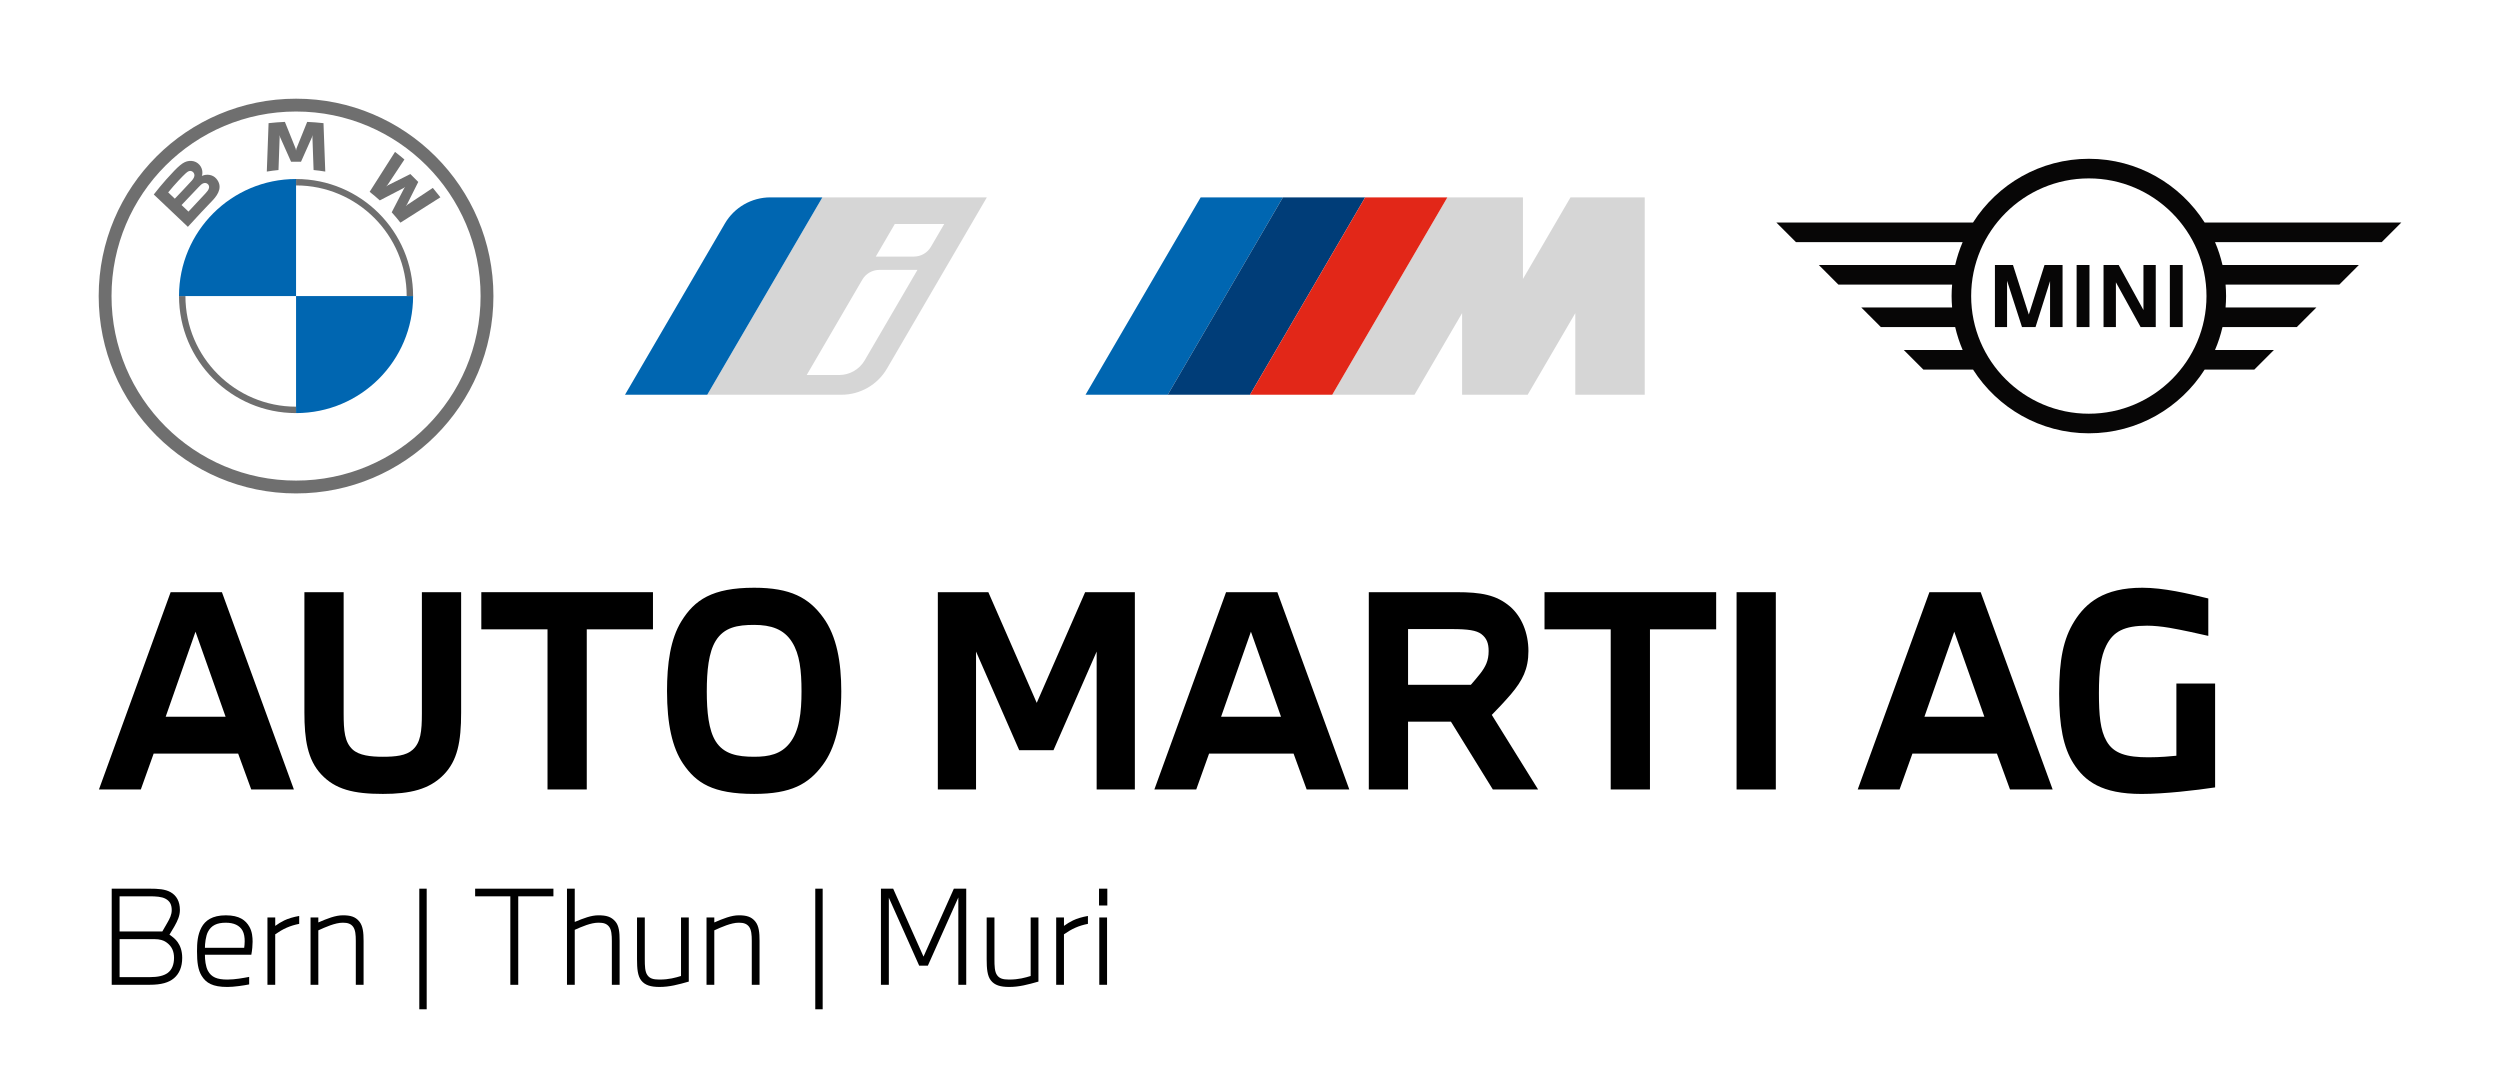
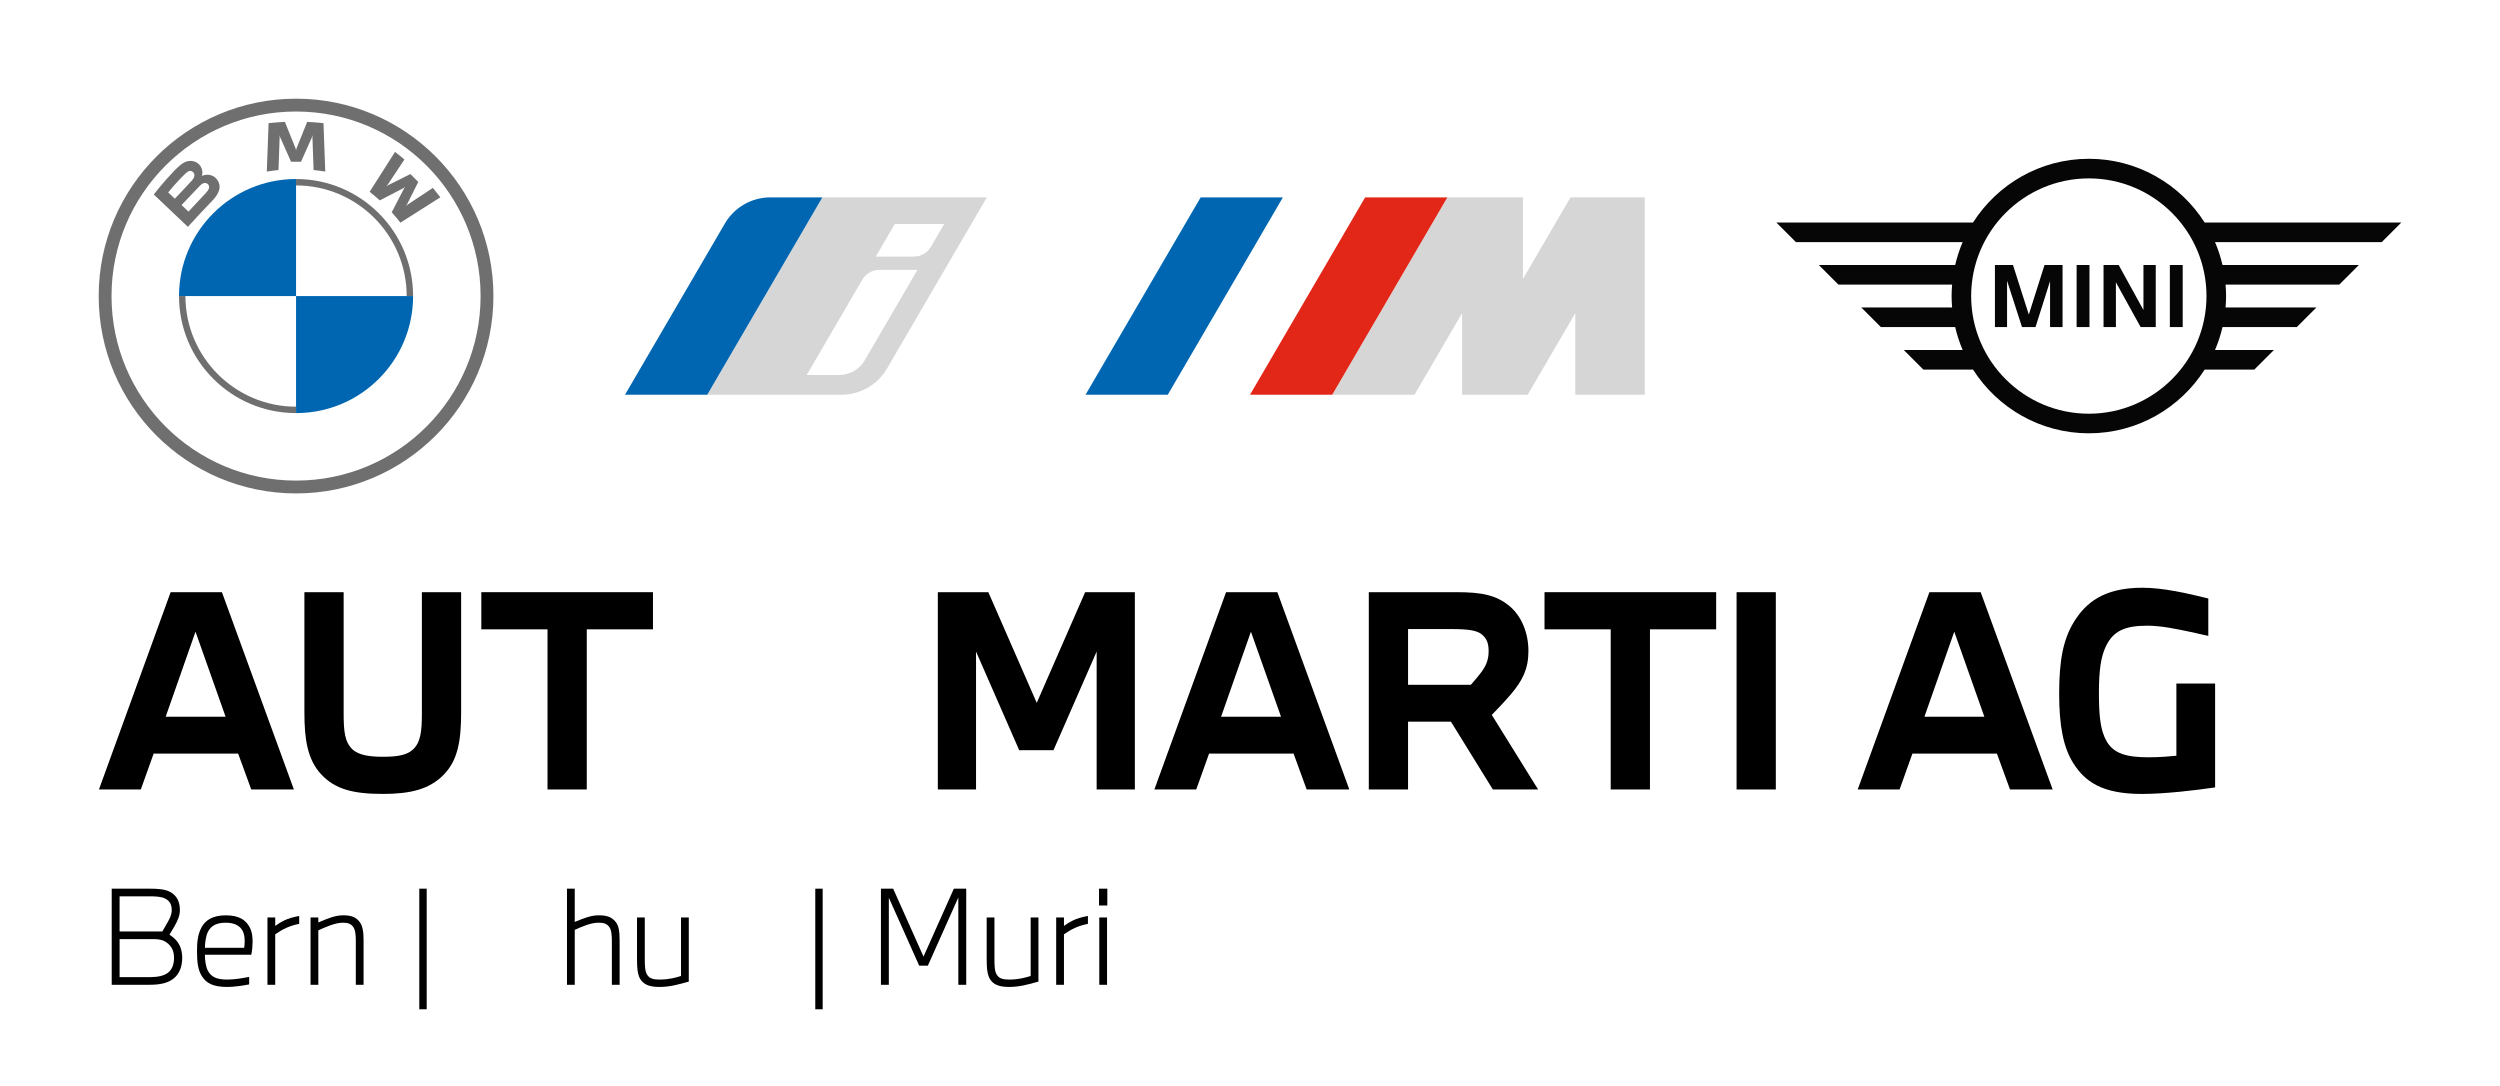
<svg xmlns="http://www.w3.org/2000/svg" id="BMW" viewBox="0 0 2154.33 935.43">
  <defs>
    <style>      .cls-1 {        fill: #003d78;      }      .cls-2 {        fill: #0066b1;      }      .cls-3 {        fill: #d6d6d6;      }      .cls-4 {        fill: #e22718;      }      .cls-5 {        fill: #070606;      }      .cls-6 {        fill: #6f6f6f;      }    </style>
  </defs>
  <g>
    <path class="cls-6" d="m255.12,85.04c-93.93,0-170.08,76.15-170.08,170.08s76.15,170.08,170.08,170.08,170.08-76.15,170.08-170.08-76.15-170.08-170.08-170.08h0Zm159.02,170.08c0,87.82-71.19,159.02-159.02,159.02s-159.02-71.19-159.02-159.02S167.29,96.1,255.12,96.1s159.02,71.19,159.02,159.02Z" />
    <path class="cls-6" d="m255.12,154.26v5.53h0c52.56,0,95.33,42.76,95.33,95.33h5.53c0-55.7-45.16-100.86-100.86-100.86h0m0,196.19c-52.56,0-95.33-42.76-95.33-95.33h-5.53c0,55.7,45.16,100.86,100.86,100.86" />
    <g>
      <path id="W" class="cls-6" d="m337.55,182.96c2.31,2.48,5.64,6.48,7.51,8.91l34.44-21.86c-1.72-2.25-4.46-5.67-6.51-8.08l-21.81,14.42-1.49,1.28,1.11-1.62,9.63-19.22-6.81-6.81-19.23,9.63-1.62,1.11,1.29-1.49,14.43-21.8c-2.54-2.16-4.98-4.14-8.09-6.54l-21.87,34.41c2.77,2.13,6.42,5.26,8.75,7.39l20.58-10.68,1.32-.97-.97,1.32-10.67,20.6Z" />
      <path id="M" class="cls-6" d="m259.4,139.35l9.41-21.08.6-1.87-.17,1.95.99,28.17c3.3.31,6.71.77,10.07,1.33l-1.53-41.72c-4.7-.52-9.38-.89-14.06-1.09l-9.27,23.01-.33,1.71-.33-1.71-9.27-23.01c-4.68.2-9.36.57-14.06,1.09l-1.53,41.72c3.36-.56,6.77-1.01,10.07-1.33l.99-28.17-.17-1.95.6,1.87,9.41,21.08h8.57Z" />
      <path id="B_22d" class="cls-6" d="m183.29,172.6c5.44-5.73,8.52-12.35,3.08-18.67-2.96-3.43-7.93-4.18-12.05-2.49l-.41.16.13-.36c.61-1.63,1-6.83-3.43-10.42-2.16-1.75-4.87-2.4-7.61-2.12-5.11.52-9.04,4.01-19.74,15.94-3.23,3.6-7.93,9.28-10.75,12.96,0,0,29.39,27.88,29.39,27.88,9.77-10.8,13.73-14.81,21.41-22.9Zm-38.34-6.82c5.92-7.24,12.21-13.81,15.06-16.41.9-.82,1.88-1.64,3.07-1.96,1.93-.53,3.92.84,4.37,2.82s-.8,3.88-2.19,5.44c-3.13,3.53-14.61,15.54-14.61,15.54,0,0-5.71-5.42-5.71-5.42Zm11.5,10.91s11.18-11.82,14.83-15.6c1.45-1.5,2.38-2.41,3.38-2.9,1.29-.63,2.7-.76,3.96.08,1.24.83,1.81,2.26,1.5,3.68-.37,1.69-1.75,3.3-2.89,4.53-1.54,1.65-14.8,15.84-14.82,15.86l-5.95-5.65Z" />
    </g>
    <path class="cls-2" d="m255.12,154.26v100.86h-100.86c0-55.74,45.12-100.86,100.86-100.86Z" />
    <path class="cls-2" d="m355.98,255.12c0,55.74-45.12,100.86-100.86,100.86v-100.86h100.86Z" />
  </g>
  <g>
    <path class="cls-3" d="m708.66,170.08l-99.21,170.08h115.68c16.13,0,31.05-8.57,39.18-22.5l86.09-147.58h-141.73Zm36.49,140.42c-4.57,7.84-12.96,12.66-22.04,12.66h-27.95l47.92-82.15c3.05-5.23,8.64-8.44,14.69-8.44h32.83l-45.46,77.93Zm42.38-89.4h-32.83l16.38-28.08h42.6l-11.46,19.64c-3.05,5.23-8.64,8.44-14.69,8.44Z" />
    <g id="Blau_Verlauf_hell">
      <path class="cls-2" d="m708.66,170.08l-99.21,170.08h-70.87l86.09-147.58c8.13-13.93,23.05-22.5,39.18-22.5h44.82Z" />
    </g>
  </g>
  <g>
    <g id="Weiss">
      <polygon class="cls-3" points="1312.37 170.08 1312.37 240.37 1353.35 170.08 1417.32 170.08 1417.32 340.16 1357.48 340.16 1357.48 269.85 1316.45 340.16 1259.93 340.16 1259.93 269.85 1218.9 340.16 1148.03 340.16 1247.24 170.08 1312.37 170.08" />
    </g>
    <polygon id="Blau_Verlauf_hell-2" data-name="Blau_Verlauf_hell" class="cls-2" points="1105.51 170.08 1006.3 340.16 935.43 340.16 1034.65 170.08 1105.51 170.08" />
-     <polygon id="Blau_Verlauf_hell-3" data-name="Blau_Verlauf_hell" class="cls-1" points="1176.38 170.08 1077.17 340.16 1006.3 340.16 1105.51 170.08 1176.38 170.08" />
    <polygon id="Blau_Verlauf_hell-4" data-name="Blau_Verlauf_hell" class="cls-4" points="1247.24 170.08 1148.03 340.16 1077.17 340.16 1176.38 170.08 1247.24 170.08" />
  </g>
  <path class="cls-5" d="m1800,356.51c-55.91,0-101.39-45.48-101.39-101.39s45.48-101.39,101.39-101.39,101.4,45.49,101.4,101.39-45.49,101.39-101.4,101.39m159.49-54.93h-50.74c2.73-6.3,4.85-12.89,6.44-19.73h64.03l16.88-16.88h-78.25c.25-3.25.43-6.53.43-9.85s-.18-6.61-.43-9.86h97.98l16.86-16.89h-117.5c-1.59-6.82-3.71-13.42-6.44-19.73h143.67l16.88-16.89h-169.49c-21.01-32.98-57.87-54.92-99.8-54.92s-78.79,21.95-99.8,54.92h-169.49l16.88,16.89h143.66c-2.71,6.31-4.85,12.91-6.44,19.73h-117.5l16.88,16.89h97.98c-.27,3.25-.44,6.53-.44,9.86s.17,6.6.44,9.85h-78.26l16.87,16.88h64.03c1.59,6.84,3.74,13.43,6.44,19.73h-50.75l16.88,16.89h42.82c21.01,32.99,57.89,54.92,99.8,54.92s78.79-21.93,99.8-54.92h42.81l16.88-16.89h0Zm-78.59-19.73h-11.07v-53.47h11.07v53.47h0Zm-57.57,0h-10.64v-53.47h13.06l21.33,38.78v-38.78h10.6v53.47h-13.04l-21.3-38.58v38.58h0Zm-22.76,0h-11.08v-53.47h11.08v53.47h0Zm-71.04,0h-10.44v-53.47h15.56l13.64,42.69,13.52-42.69h15.56v53.47h-10.78v-39.58l-12.52,39.58h-11.66l-12.87-39.88v39.88h0Z" />
  <g>
    <path d="m147.05,510.3h44.19l62.01,170.01h-36.75l-11.27-30.89h-72.83l-11.05,30.89h-36.08l61.78-170.01Zm-4.28,107.33h51.63l-25.93-73.28-25.7,73.28Z" />
    <path d="m262.31,510.3h33.82v104.4c0,15.33.9,24.8,7.67,31.12,5.64,5.19,15.56,6.31,26.16,6.31s20.07-.9,25.7-6.09c6.76-6.09,7.89-15.56,7.89-31.34v-104.4h33.82v103.72c0,25.25-3.16,41.49-15.11,53.66-12.4,12.63-28.86,16.46-52.31,16.46-25.25,0-41.04-3.83-53.21-16.91-11.73-12.63-14.43-29.99-14.43-53.21v-103.72Z" />
    <path d="m414.77,542.32v-32.02h147.91v32.02h-57.05v137.99h-33.82v-137.99h-57.05Z" />
-     <path d="m574.79,595.76c0-23.9,2.93-45.1,12.4-60.43,11.27-18.26,26.38-28.86,62.68-28.86,31.34,0,47.12,8.57,59.53,25.71,11.73,16.01,15.56,38.78,15.56,63.58,0,28.64-5.64,49.38-15.78,63.13-12.4,16.91-27.51,25.25-59.3,25.25-35.85,0-50.06-9.47-61.33-26.16-9.24-13.75-13.75-34.05-13.75-62.23Zm34.27,0c0,17.59,1.58,33.37,7.67,43.07,6.99,11.05,18.71,13.3,33.15,13.3,12.85,0,23-2.25,30.44-11.5,8.57-10.6,10.37-26.83,10.37-44.87s-1.58-32.02-8.12-42.39c-6.99-11.27-18.26-14.88-32.69-14.88s-25.93,2.03-33.15,13.75c-6.09,9.92-7.67,25.93-7.67,43.52Z" />
    <path d="m808.16,510.3h43.52l41.71,95.38,41.71-95.38h42.84v170.01h-32.92v-118.83l-37.2,85h-29.54l-37.2-85v118.83h-32.92v-170.01Z" />
    <path d="m1056.54,510.3h44.19l62.01,170.01h-36.75l-11.27-30.89h-72.83l-11.05,30.89h-36.08l61.78-170.01Zm-4.28,107.33h51.63l-25.93-73.28-25.71,73.28Z" />
    <path d="m1179.55,510.3h75.54c21.2,0,34.27,2.25,46.22,12.4,9.92,8.57,15.78,22.77,15.78,38.33s-5.19,25.48-14.88,36.98c-5.19,6.09-12.63,13.98-16.69,18.04l39.91,64.26h-39.01l-36.08-58.4h-36.98v58.4h-33.82v-170.01Zm33.82,31.79v48.03h54.11c1.8-2.03,5.64-6.54,8.12-9.7,4.51-5.86,7.21-11.05,7.21-19.39,0-6.54-1.58-11.05-6.31-14.66-4.28-3.16-11.27-4.28-25.48-4.28h-37.65Z" />
    <path d="m1330.96,542.32v-32.02h147.91v32.02h-57.05v137.99h-33.82v-137.99h-57.05Z" />
    <path d="m1496.46,680.32v-170.01h33.82v170.01h-33.82Z" />
    <path d="m1662.63,510.3h44.19l62.01,170.01h-36.75l-11.27-30.89h-72.83l-11.05,30.89h-36.08l61.78-170.01Zm-4.28,107.33h51.63l-25.93-73.28-25.71,73.28Z" />
    <path d="m1787.52,535.33c9.92-15.78,25.25-28.86,58.62-28.86,18.26,0,39.23,4.96,56.82,9.25v32.24c-9.92-2.25-21.87-4.96-33.6-6.99-6.76-1.13-13.53-1.8-19.17-1.8-19.62,0-29.09,4.96-35.17,17.14-4.74,9.47-6.31,21.65-6.31,40.81s1.13,32.02,6.54,41.49c6.09,10.82,17.36,13.98,36.08,13.98,10.37,0,19.62-.9,24.13-1.35v-62.23h33.37v89.52c-16.46,2.48-43.52,5.64-63.36,5.64-34.5,0-48.93-11.05-58.62-26.16-8.79-13.75-12.4-32.47-12.4-60.2,0-29.31,3.61-47.35,13.08-62.46Z" />
  </g>
  <g>
    <path d="m128.55,765.79c8.02,0,13.73.44,18.35,2.97,5.16,2.86,8.13,8.02,8.13,15.38,0,5.05-1.98,9.23-4.61,13.95-1.43,2.53-3.63,6.15-4.39,7.36,2.64,1.76,5.05,3.63,7.03,6.37,2.2,3.08,3.96,7.47,3.96,13.62,0,7.8-2.53,13.62-7.03,17.47s-11.1,5.71-20.98,5.71h-32.74v-82.84h32.3Zm-25.49,36.91h36.8c1.54-2.64,2.75-4.72,4.06-7.03,2.42-4.17,4.06-7.36,4.06-11.43,0-4.72-1.65-7.8-5.38-9.78-3.3-1.76-8.02-2.09-14.06-2.09h-25.49v30.32Zm0,39.33h25.93c7.25,0,12.08-1.21,15.38-3.52,3.85-2.75,5.6-7.47,5.6-13.07s-1.87-9.89-6.15-13.07c-2.86-2.2-6.37-3.08-10.55-3.08h-30.21v32.74Z" />
    <path d="m169.77,819.85c0-7.25.44-14.28,3.85-20.65,3.19-5.93,9.23-10.44,20.98-10.44s17.14,4.29,20.32,9.89c2.42,4.28,2.75,9.12,2.75,12.85,0,2.75-.33,7.25-1.1,11.21h-39.99c0,4.28.55,10.11,2.64,13.95,2.97,5.38,7.69,7.47,16.81,7.47,6.59,0,14.06-1.43,18.68-2.31v6.48c-4.39.88-12.96,2.2-18.68,2.2-12.85,0-18.46-3.41-22.3-9.67-3.08-5.05-3.96-11.54-3.96-20.98Zm6.81-3.08h33.84c.22-1.65.44-3.52.44-5.71,0-3.08-.44-6.59-1.87-9.12-2.53-4.5-7.47-6.81-14.39-6.81-7.69,0-12.52,2.31-15.38,7.8-1.98,3.74-2.64,10.44-2.64,13.84Z" />
    <path d="m230.48,790.62h6.7v7.25c2.64-1.87,4.83-3.3,7.8-4.72,3.41-1.65,7.91-2.97,12.85-3.84v6.81c-3.96.77-7.25,1.76-10.77,3.3s-6.92,3.63-9.89,5.71v43.51h-6.7v-58.01Z" />
    <path d="m274.31,790.62v4.28c7.58-3.29,14.72-6.15,21.09-6.15s10.77,1.1,14.17,5.27c3.19,3.85,3.74,9.56,3.74,16.81v37.79h-6.7v-37.79c0-5.16-.33-9.45-2.31-12.19-1.98-2.64-4.72-3.52-8.9-3.52-6.59,0-15.05,3.84-21.09,6.59v46.91h-6.7v-58.01h6.7Z" />
    <path d="m361.32,869.73v-103.93h6.37v103.93h-6.37Z" />
-     <path d="m409.44,772.39v-6.59h67.46v6.59h-30.32v76.25h-6.81v-76.25h-30.32Z" />
    <path d="m495.28,765.79v28.67c7.69-3.19,14.06-5.71,20.43-5.71,6.81,0,10.99,1.21,14.5,5.27,3.19,3.63,3.74,9.12,3.74,16.81v37.79h-6.7v-37.68c0-5.16-.33-9.78-2.42-12.42-2.09-2.64-4.83-3.41-9.12-3.41-6.59,0-14.28,3.41-20.43,6.15v47.35h-6.7v-82.84h6.7Z" />
    <path d="m555.64,790.62v36.04c0,5.6.11,10.77,2.31,13.73,1.98,2.75,4.83,3.73,10.33,3.73,8.35,0,13.84-1.65,18.57-3.08v-50.43h6.7v55.26c-9.01,2.53-16.48,4.62-25.27,4.62-7.58,0-12.52-1.54-15.71-5.6-3.08-3.85-3.63-10.22-3.63-18.24v-36.04h6.7Z" />
-     <path d="m615.54,790.62v4.28c7.58-3.29,14.72-6.15,21.09-6.15s10.77,1.1,14.17,5.27c3.19,3.85,3.73,9.56,3.73,16.81v37.79h-6.7v-37.79c0-5.16-.33-9.45-2.31-12.19-1.98-2.64-4.72-3.52-8.9-3.52-6.59,0-15.05,3.84-21.09,6.59v46.91h-6.7v-58.01h6.7Z" />
    <path d="m702.55,869.73v-103.93h6.37v103.93h-6.37Z" />
    <path d="m759.12,765.79h10.55l26.15,58.56,26.15-58.56h10.66v82.84h-6.81v-75.26l-26.26,58.78h-7.47l-26.15-58.56v75.04h-6.81v-82.84Z" />
    <path d="m856.95,790.62v36.04c0,5.6.11,10.77,2.31,13.73,1.98,2.75,4.83,3.73,10.33,3.73,8.35,0,13.84-1.65,18.57-3.08v-50.43h6.7v55.26c-9.01,2.53-16.48,4.62-25.27,4.62-7.58,0-12.52-1.54-15.71-5.6-3.08-3.85-3.63-10.22-3.63-18.24v-36.04h6.7Z" />
    <path d="m910.16,790.62h6.7v7.25c2.64-1.87,4.83-3.3,7.8-4.72,3.41-1.65,7.91-2.97,12.85-3.84v6.81c-3.96.77-7.25,1.76-10.77,3.3s-6.92,3.63-9.89,5.71v43.51h-6.7v-58.01Z" />
    <path d="m947.07,780.3v-14.5h7.14v14.5h-7.14Zm.22,68.33v-58.01h6.7v58.01h-6.7Z" />
  </g>
</svg>